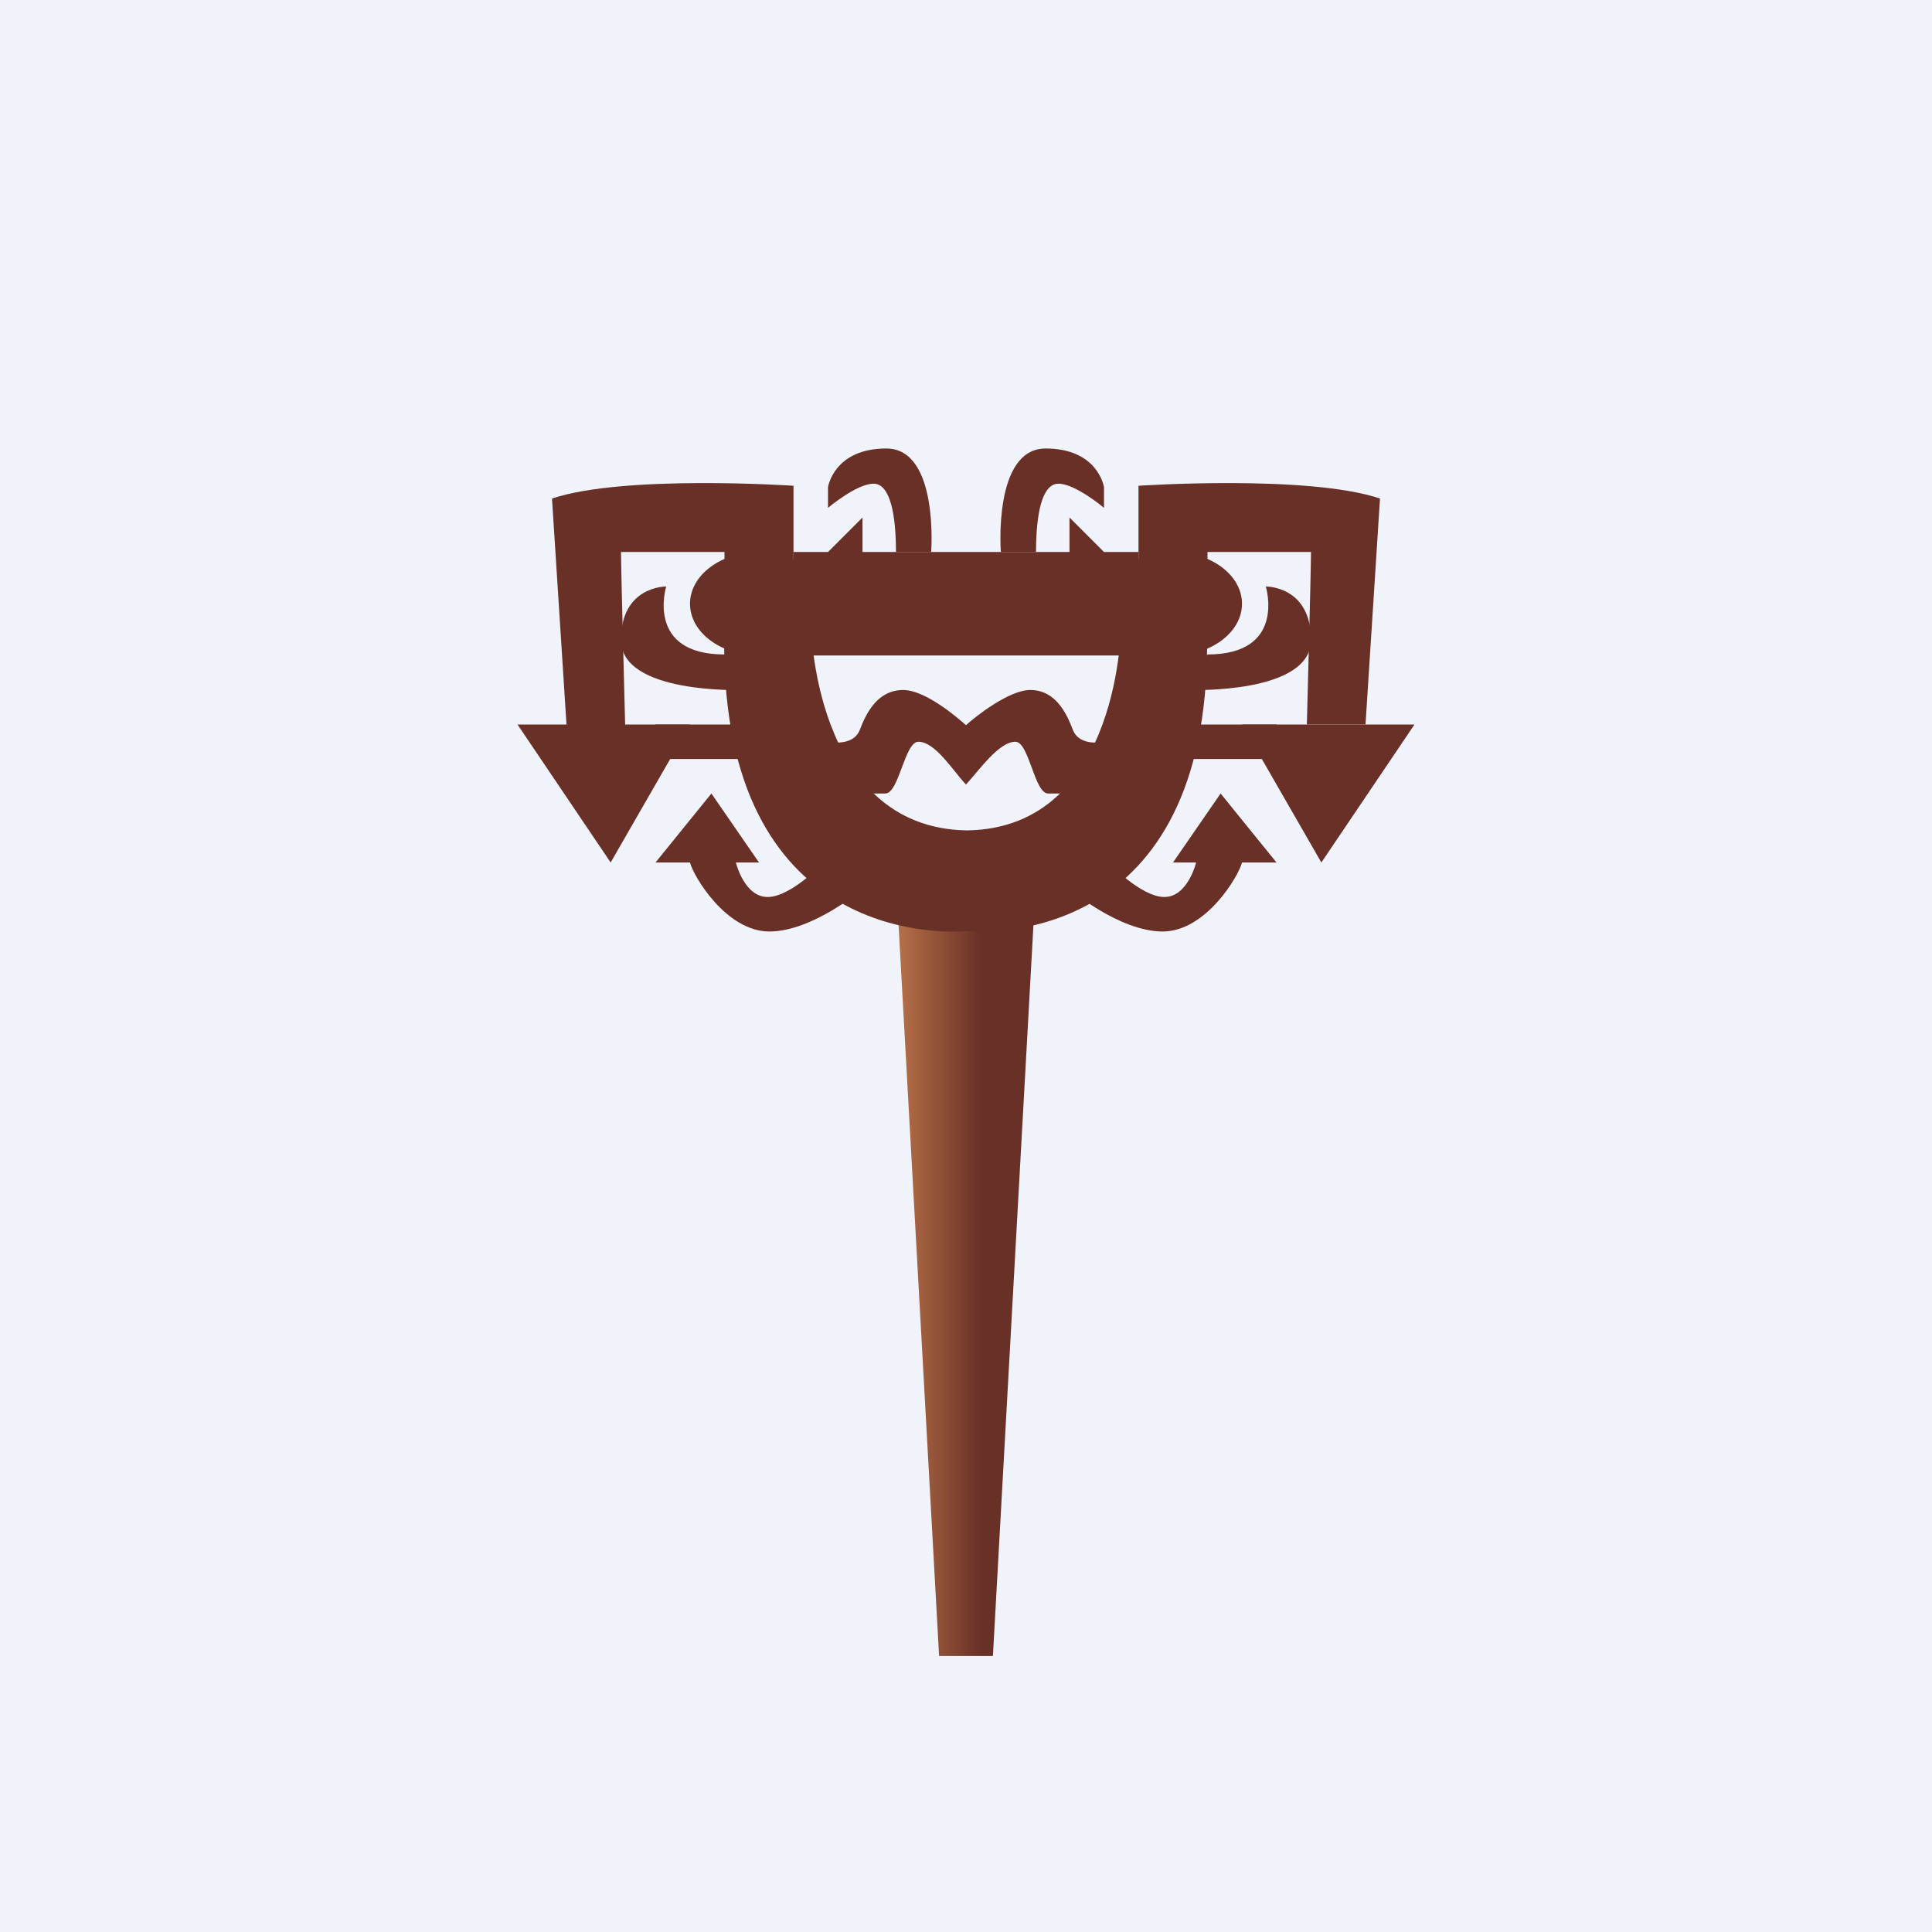
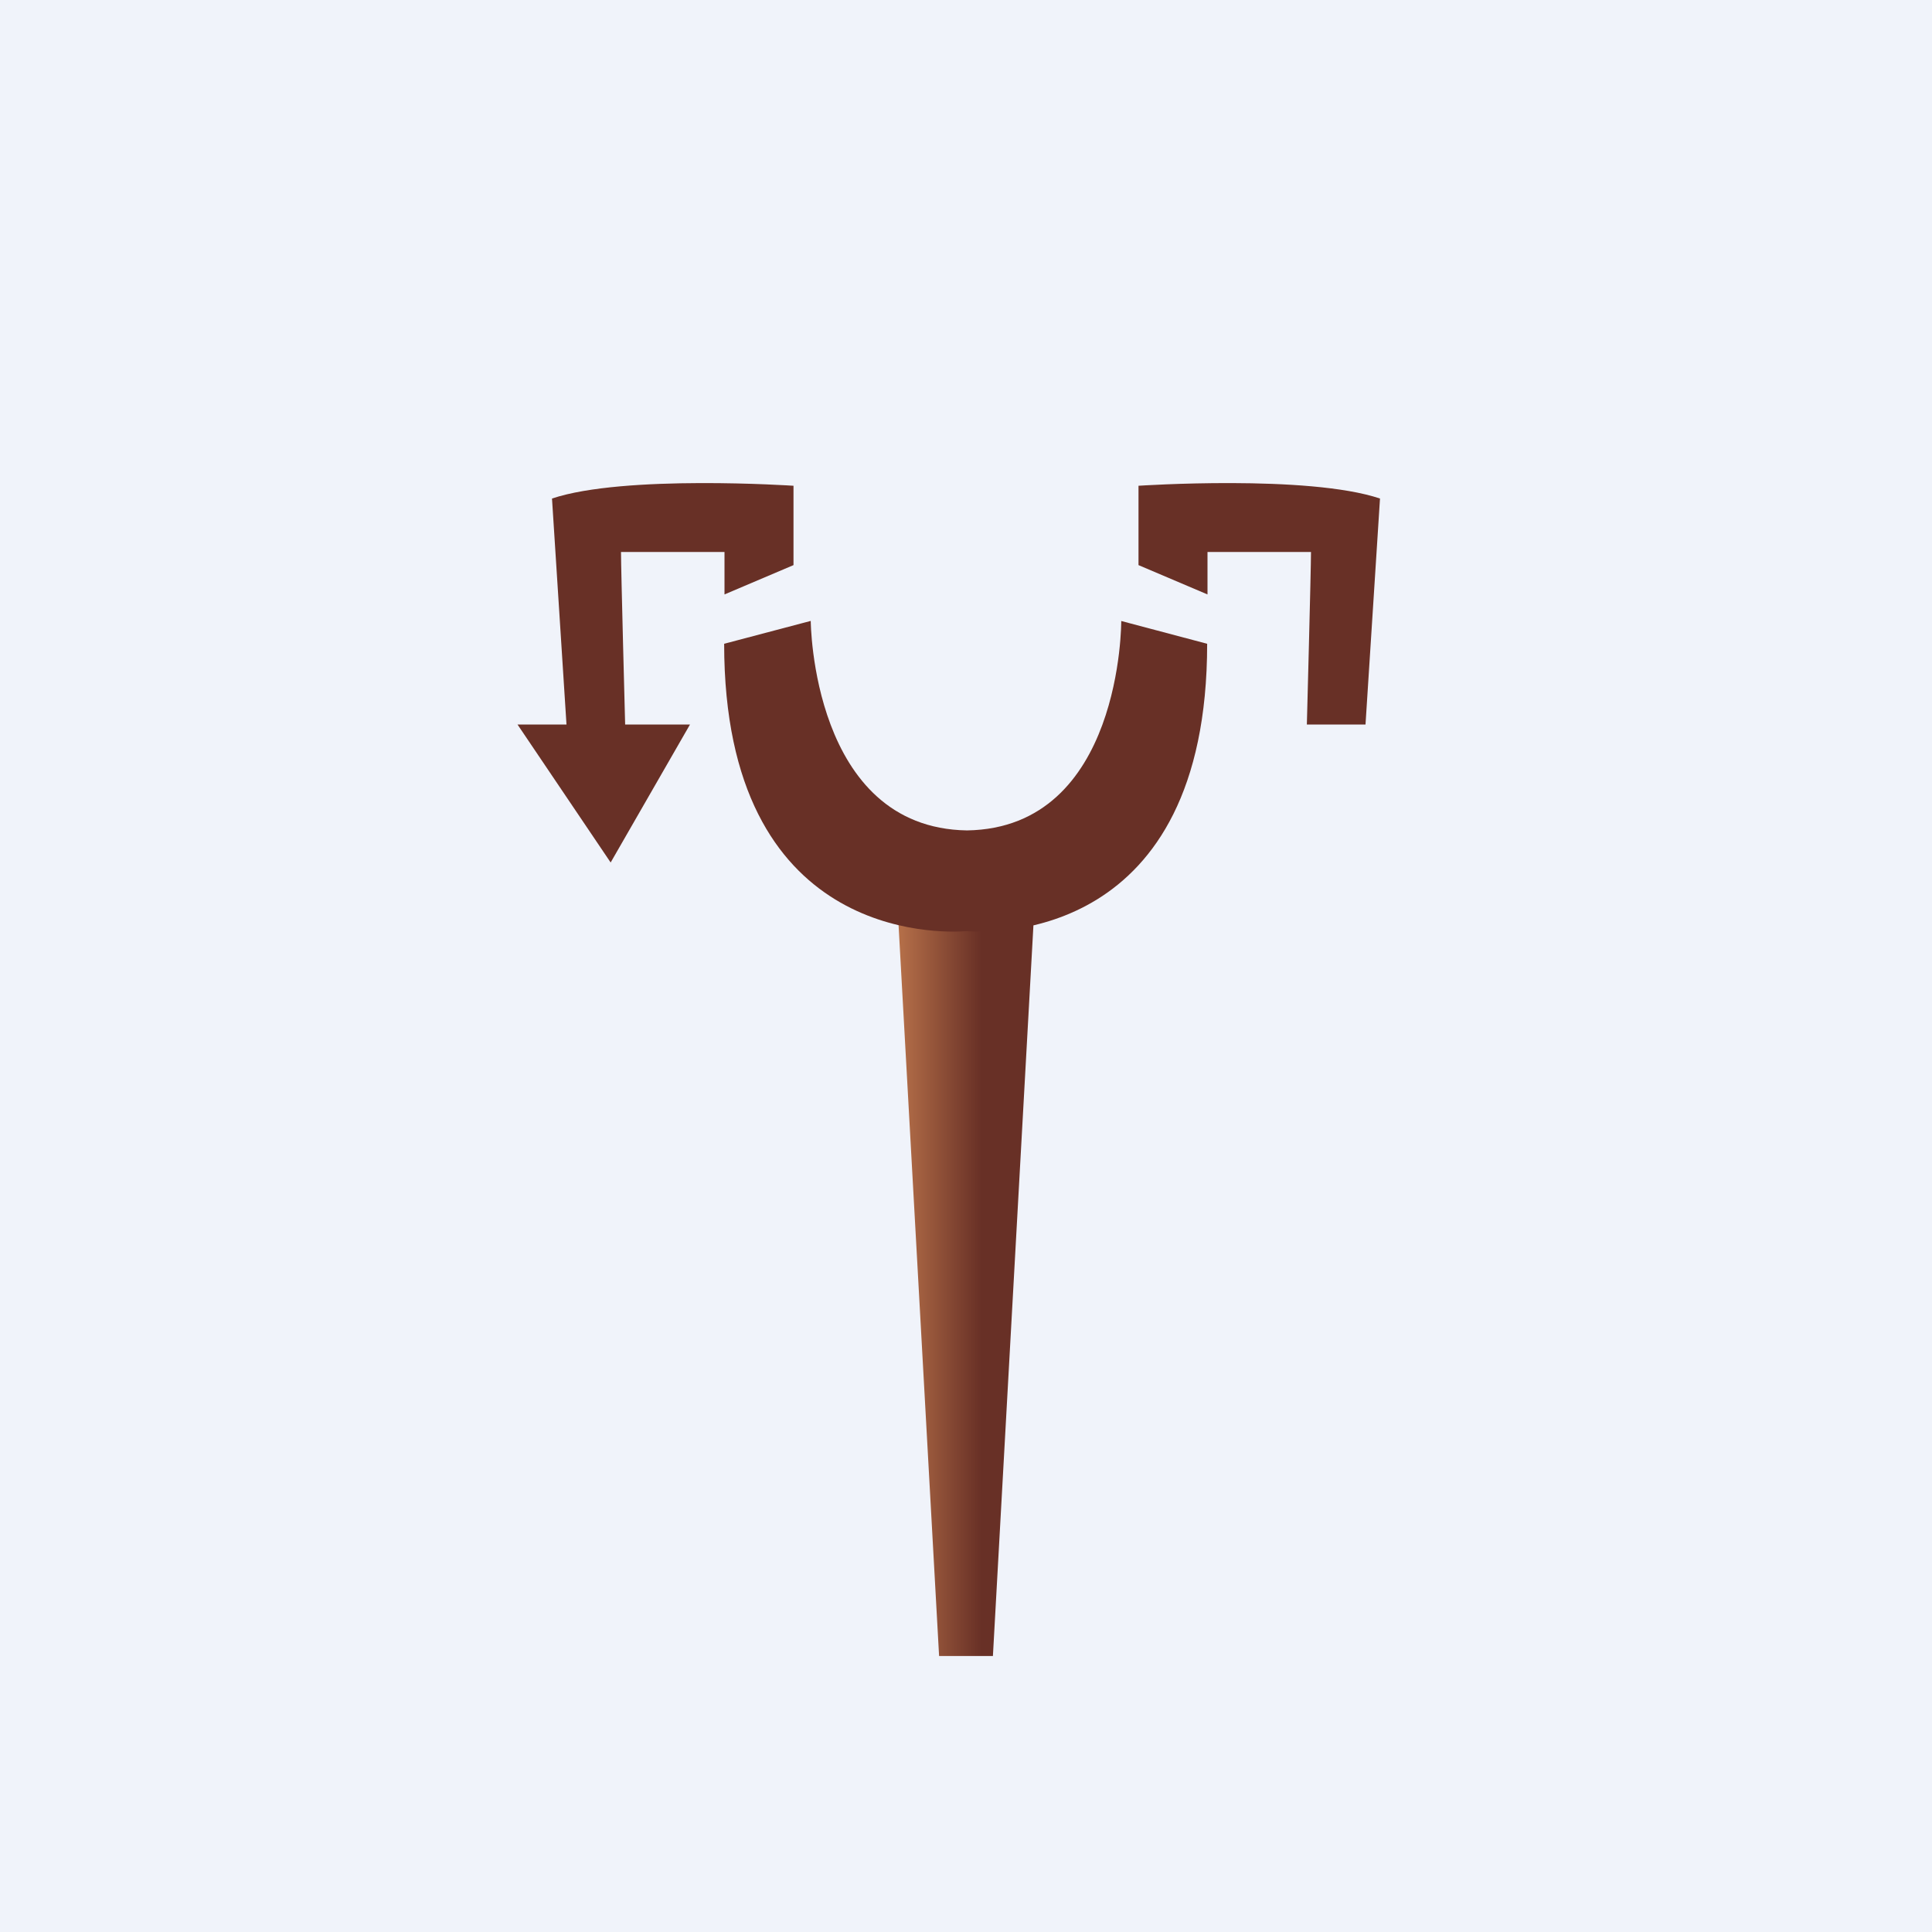
<svg xmlns="http://www.w3.org/2000/svg" width="56" height="56" viewBox="0 0 56 56">
  <path fill="#F0F3FA" d="M0 0h56v56H0z" />
  <path d="M30 26h-4l1.22 22h1.56L30 26Z" fill="url(#a1ag4axa2)" />
  <path d="M23.5 18s.03 6 4.53 6.07C32.53 24 32.5 18 32.5 18l2.49.66c0 8.59-6.18 8.39-6.97 8.33-.8.06-7.03.26-7.03-8.33l2.5-.66Z" fill="#683026" />
-   <path d="M22 16c1.1 0 2 .67 2 1.5s-.9 1.5-2 1.5-2-.67-2-1.5.9-1.5 2-1.5Z" fill="#683026" />
  <path d="M23 16.38v-2.3s-4.91-.33-7 .37l.42 6.55h1.7S18 16.5 18 16h3v1.23l2-.85ZM33 16.38v-2.3s4.91-.33 7 .37L39.58 21h-1.7s.12-4.5.12-5h-3v1.23l-2-.85ZM15 21h5l-2.3 4-2.7-4Z" fill="#683026" />
-   <path d="M19.31 17s-.61 1.97 1.69 1.97l.5 1.03s-3.5.12-3.5-1.45c0-1.57 1.31-1.55 1.31-1.55ZM19 21h3v1h-3v-1ZM26.99 16s.23-3-1.3-3C24.17 13 24 14.12 24 14.12v.6s.83-.7 1.32-.7c.49 0 .65.92.65 1.98h1.02Z" fill="#683026" />
-   <path d="M25 16v-1l-1 1h1ZM31 16v-1l1 1h-1ZM24 21.5s.72.16.92-.34c.19-.5.52-1.16 1.26-1.16.63 0 1.54.77 1.82 1.02.27-.25 1.25-1.02 1.86-1.02.73 0 1.05.66 1.24 1.16.2.5.9.34.9.34V23h-1.62c-.4 0-.55-1.5-.95-1.5-.48 0-1.06.84-1.43 1.24-.38-.4-.89-1.24-1.38-1.24-.4 0-.56 1.5-.96 1.5H24v-1.5ZM23 16h10v3H23v-3ZM19 25h3l-1.38-2L19 25ZM25 25.77S23.56 27 22.3 27c-1.25 0-2.2-1.6-2.3-2h1.33s.24 1 .92 1 1.62-1 1.62-1l1.13.77Z" fill="#683026" />
-   <path d="M34 16c-1.1 0-2 .67-2 1.5s.9 1.5 2 1.5 2-.67 2-1.5-.9-1.5-2-1.5ZM41 21h-5l2.3 4 2.7-4Z" fill="#683026" />
-   <path d="M36.69 17s.61 1.97-1.69 1.97L34.5 20s3.5.12 3.5-1.45c0-1.57-1.31-1.55-1.31-1.55ZM37 21h-3v1h3v-1ZM29.01 16s-.23-3 1.3-3c1.52 0 1.69 1.12 1.69 1.12v.6s-.83-.7-1.32-.7c-.49 0-.65.92-.65 1.98h-1.02ZM37 25h-3l1.38-2L37 25ZM31 25.77S32.44 27 33.7 27c1.25 0 2.2-1.6 2.3-2h-1.33s-.24 1-.92 1-1.62-1-1.62-1l-1.13.77Z" fill="#683026" />
  <defs>
    <linearGradient id="a1ag4axa2" x1="30.5" y1="37.5" x2="25.5" y2="37.5" gradientUnits="userSpaceOnUse">
      <stop offset=".41" stop-color="#683026" />
      <stop offset="1" stop-color="#C77E51" />
    </linearGradient>
  </defs>
</svg>